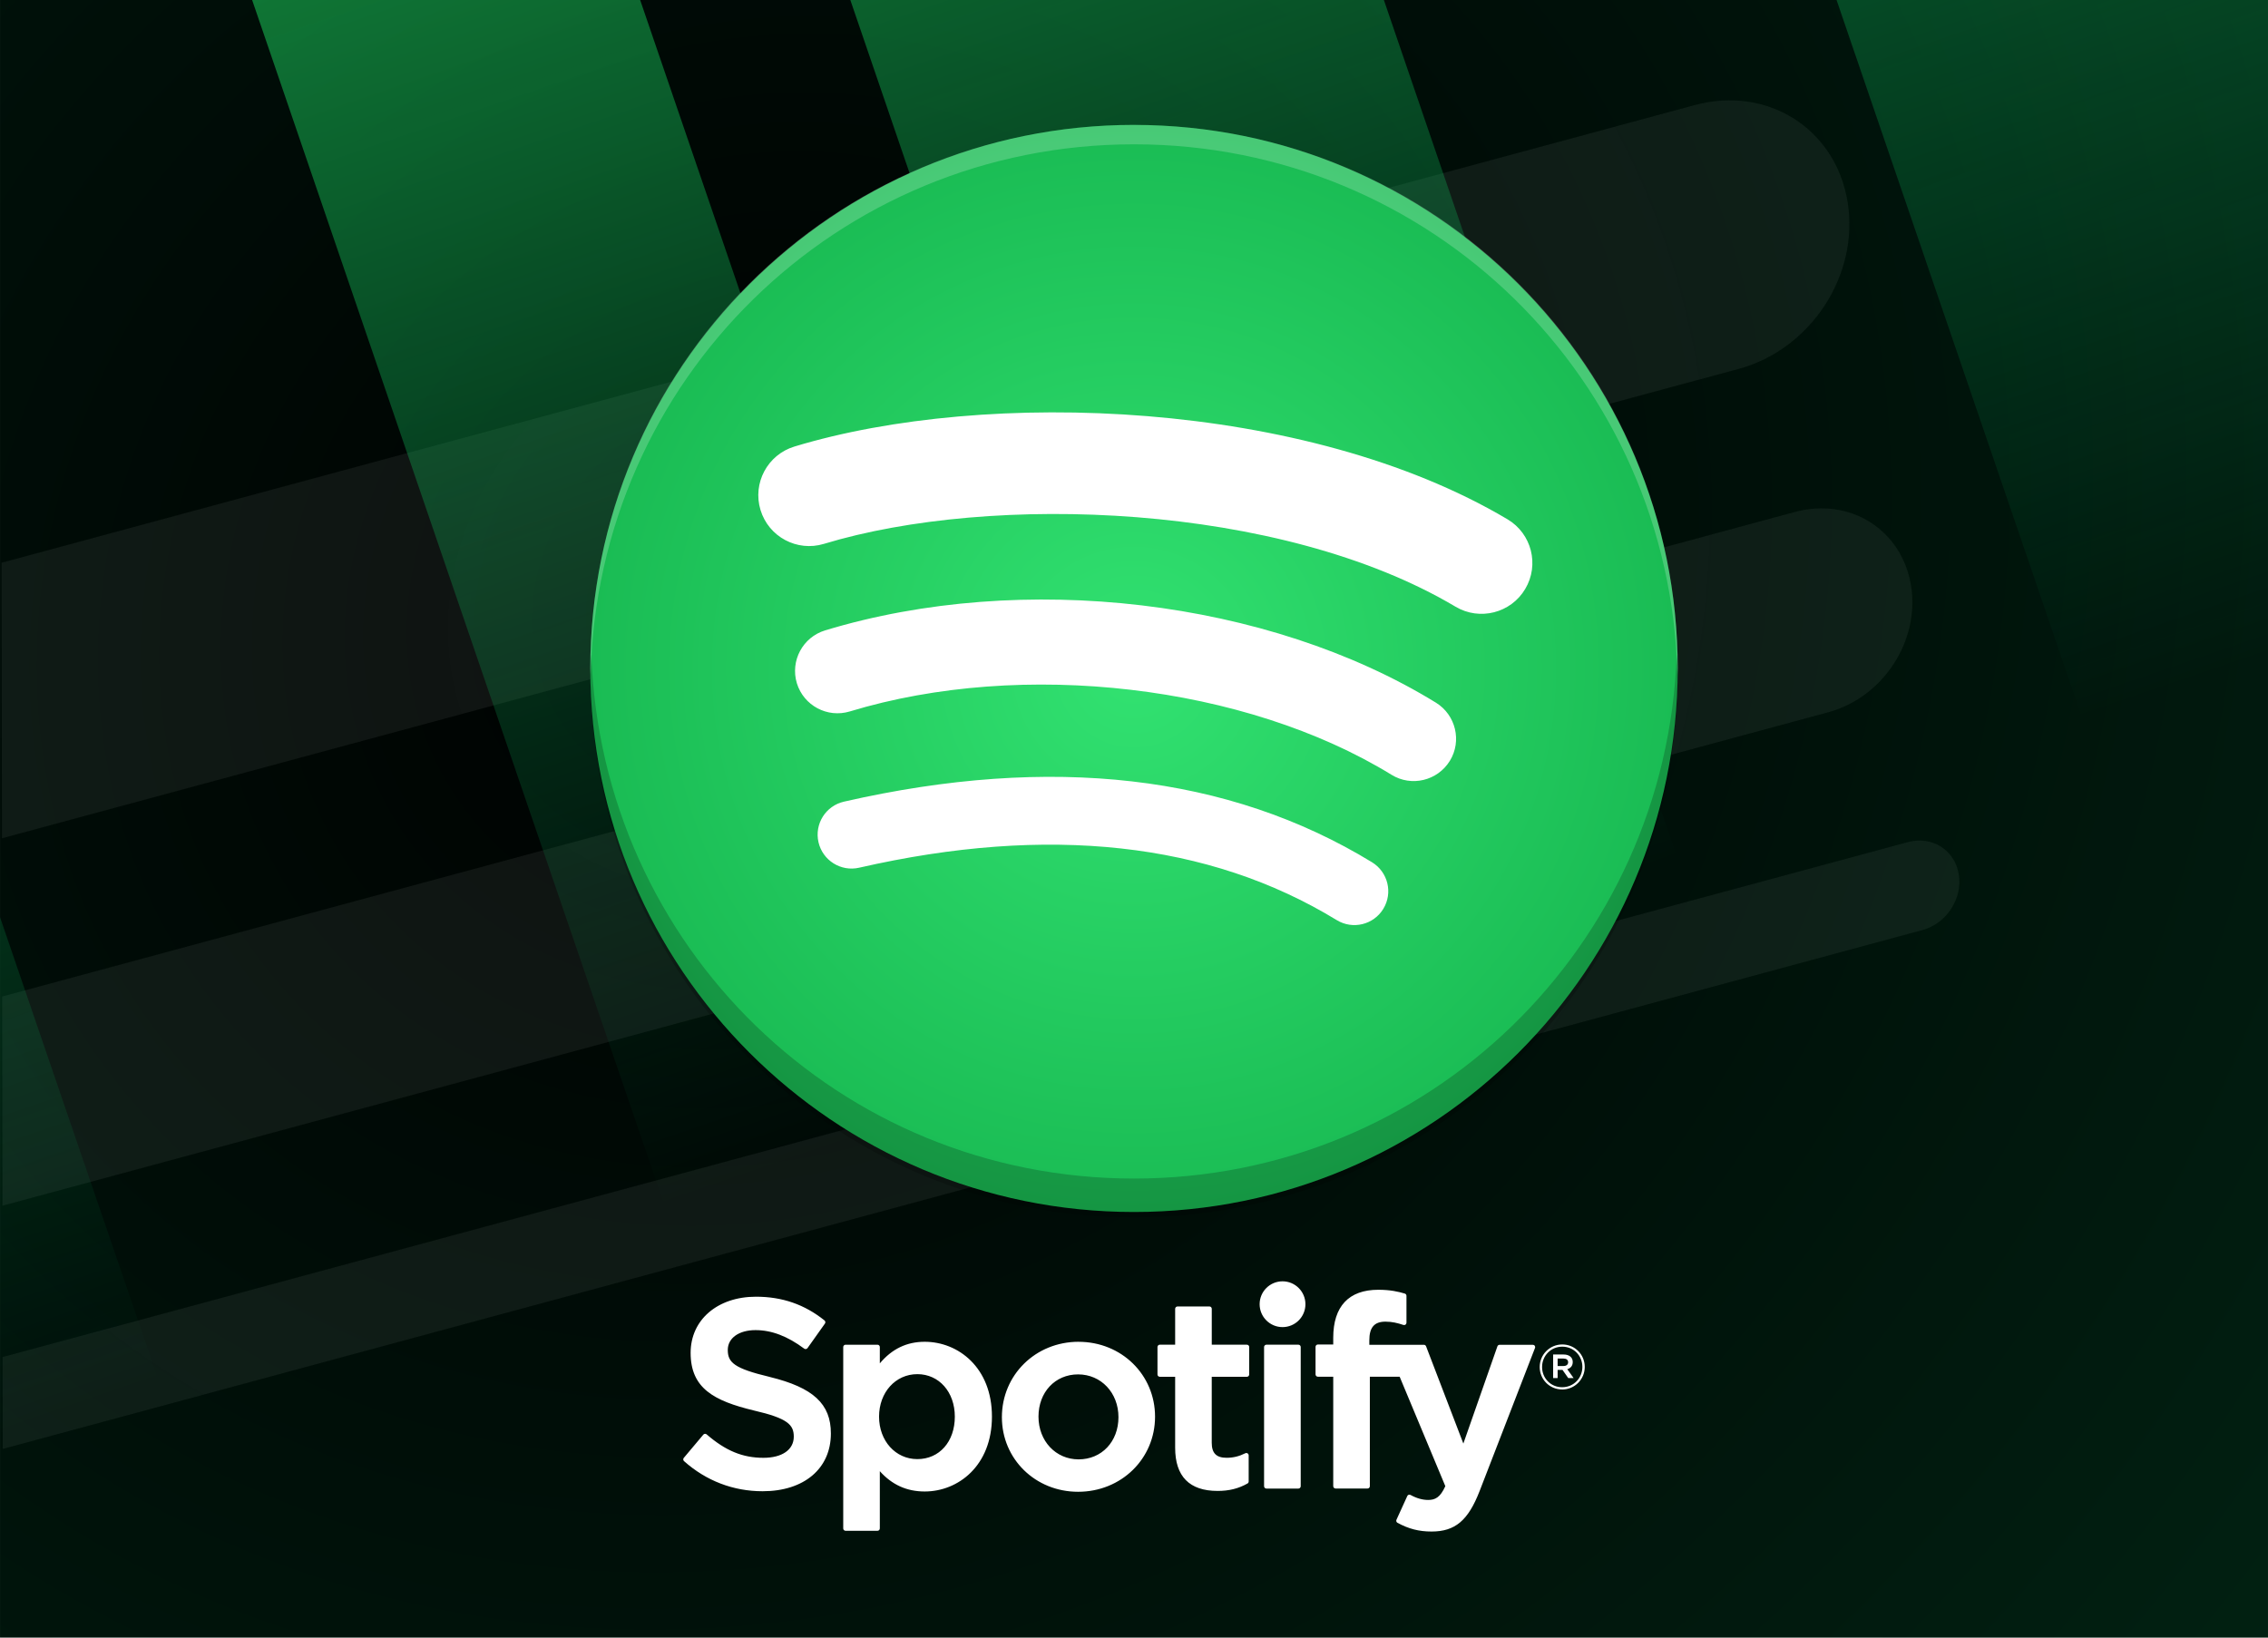
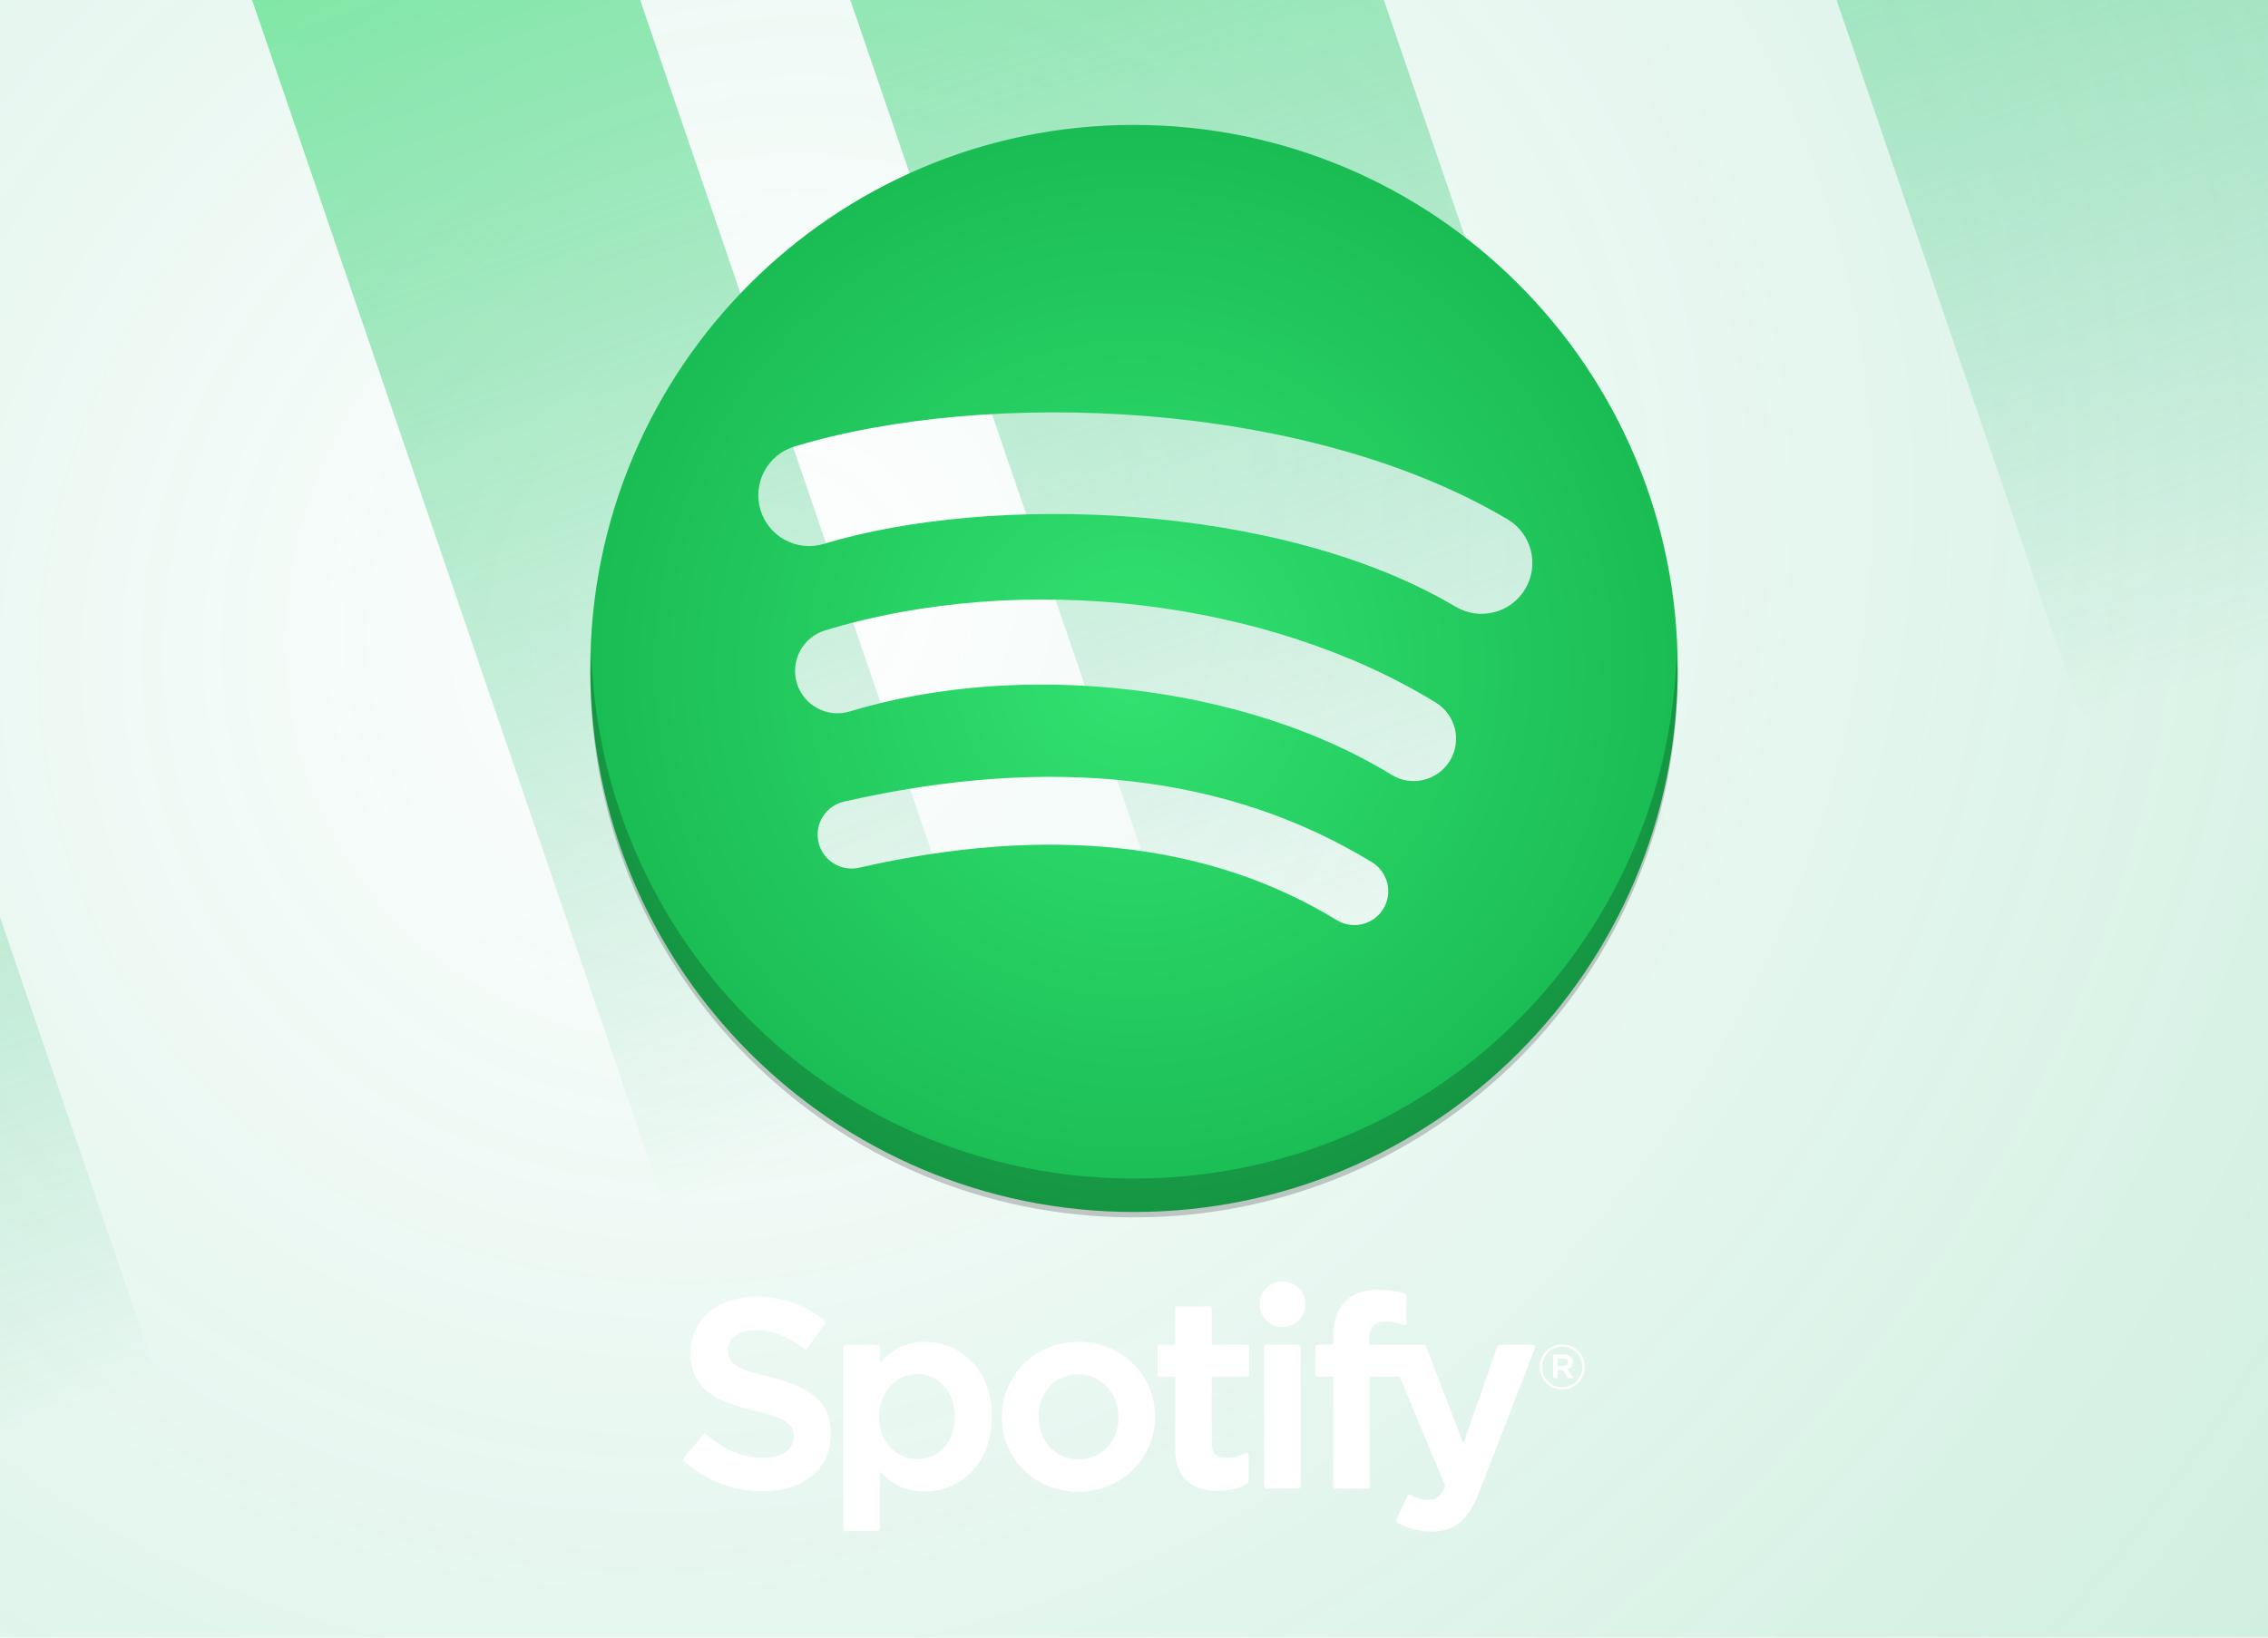
<svg xmlns="http://www.w3.org/2000/svg" xmlns:xlink="http://www.w3.org/1999/xlink" width="324" height="234" viewBox="0 0 85.725 61.913" version="1.1" id="svg8">
  <defs id="defs2">
    <linearGradient id="linearGradient1813">
      <stop id="stop1809" offset="0" style="stop-color:#32e271;stop-opacity:1" />
      <stop id="stop1811" offset="1" style="stop-color:#1abc54;stop-opacity:1" />
    </linearGradient>
    <linearGradient id="linearGradient981">
      <stop id="stop977" offset="0" style="stop-color:#c7bfc0;stop-opacity:1" />
      <stop id="stop979" offset="1" style="stop-color:#5b4f51;stop-opacity:0;" />
    </linearGradient>
    <linearGradient id="linearGradient939">
      <stop id="stop935" offset="0" style="stop-color:#00a35d;stop-opacity:0" />
      <stop id="stop937" offset="1" style="stop-color:#1ed760;stop-opacity:1" />
    </linearGradient>
    <linearGradient id="linearGradient901">
      <stop id="stop897" offset="0" style="stop-color:#33809b;stop-opacity:1" />
      <stop id="stop899" offset="1" style="stop-color:#545d95;stop-opacity:1" />
    </linearGradient>
    <linearGradient y2="64.96" x2="18.217" y1="112.321" x1="36.582" gradientUnits="userSpaceOnUse" id="linearGradient905" xlink:href="#linearGradient901" />
    <radialGradient gradientUnits="userSpaceOnUse" gradientTransform="matrix(7.921,-5.06,4.558,7.135,-419.028,49.586)" r="42.862" fy="25.776" fx="41.666" cy="25.776" cx="41.666" id="radialGradient941" xlink:href="#linearGradient939" />
    <linearGradient gradientUnits="userSpaceOnUse" y2="61.913" x2="53.265" y1="-6.4440917e-07" x1="32.09" id="linearGradient983" xlink:href="#linearGradient981" />
    <linearGradient gradientTransform="scale(3.78)" gradientUnits="userSpaceOnUse" y2="0" x2="9.515" y1="45.585" x1="25.181" id="linearGradient1667" xlink:href="#linearGradient939" />
    <radialGradient gradientUnits="userSpaceOnUse" gradientTransform="matrix(1,0,0,1,0,7.1613608e-4)" r="20.551" fy="30.035" fx="62.012" cy="30.035" cx="62.012" id="radialGradient1815" xlink:href="#linearGradient1813" />
  </defs>
  <g id="layer1">
-     <rect y="-6.4440917e-07" x="1.4552471e-06" height="61.913" width="85.725" id="rect844" style="fill:#000000;fill-opacity:1;stroke:none;stroke-width:1.624;stroke-linecap:round;stroke-linejoin:bevel;stroke-opacity:0.444" />
    <g style="opacity:0.402;fill:#ffffff;fill-opacity:0.153" transform="matrix(-1.053,0.284,-0.174,-1.064,85.292,53.175)" id="g1492">
      <path transform="matrix(-0.241,-0.064,0.039,-0.238,69.642,68.554)" d="M 0 172.428 L 260.594 102.186 C 268.454 100.067 273.736 91.97 272.438 84.029 C 271.139 76.089 263.767 71.403 255.906 73.521 L 0 142.5 L 0 172.428 z " style="mix-blend-mode:normal;fill:#ffffff;fill-opacity:0.153;stroke:none;stroke-width:1.835;stroke-linecap:round;stroke-linejoin:bevel;stroke-opacity:0.444" id="rect965" />
-       <path transform="matrix(-0.241,-0.064,0.039,-0.238,69.642,68.554)" d="M 0 207.213 L 274.002 133.355 C 277.453 132.425 279.773 128.869 279.203 125.383 C 278.633 121.897 275.394 119.839 271.943 120.77 L 0 194.072 L 0 207.213 z " style="mix-blend-mode:normal;fill:#ffffff;fill-opacity:0.153;stroke:none;stroke-width:1.216;stroke-linecap:round;stroke-linejoin:bevel;stroke-opacity:0.444" id="rect973" />
-       <path transform="matrix(-0.241,-0.064,0.039,-0.238,69.642,68.554)" d="M 0 119.869 L 247.861 53.059 C 258.214 50.268 265.172 39.603 263.461 29.145 C 261.75 18.686 252.038 12.512 241.686 15.303 L 0 80.449 L 0 119.869 z " style="mix-blend-mode:normal;fill:#ffffff;fill-opacity:0.153;stroke:none;stroke-width:2.106;stroke-linecap:round;stroke-linejoin:bevel;stroke-opacity:0.444" id="rect957" />
    </g>
    <rect y="-1.4210855e-14" x="1.1315274e-05" height="61.913" width="85.725" id="rect933" style="fill:url(#radialGradient941);fill-opacity:1;stroke:none;stroke-width:1.323;stroke-linecap:round;stroke-linejoin:bevel;stroke-opacity:0.444" />
    <path transform="scale(0.265)" d="M 35.961 0 L 115.994 234 L 171.34 234 L 91.305 0 L 35.961 0 z M 121.285 0 L 201.318 234 L 277.418 234 L 197.385 0 L 121.285 0 z M 261.955 0 L 324 181.408 L 324 0 L 261.955 0 z M 0 130.844 L 0 234 L 35.281 234 L 0 130.844 z " style="opacity:0.517;fill:url(#linearGradient1667);fill-opacity:1;stroke:none;stroke-width:6.139;stroke-linecap:round;stroke-linejoin:bevel;stroke-opacity:0.444" id="path907" />
    <g transform="translate(-19.05)" id="g1680">
      <rect ry="20.55" rx="20.55" y="29.76" x="-27.052" height="93.365" width="71.323" id="rect1752" style="opacity:1;fill:none;fill-opacity:1;stroke:#00a35d;stroke-width:1.323;stroke-linecap:round;stroke-linejoin:bevel;stroke-opacity:0" />
    </g>
    <path style="fill:#ffffff;fill-opacity:1;stroke-width:0.093" fill="#1ed760" d="m 29.095,52.058 c -1.347,-0.321 -1.587,-0.547 -1.587,-1.021 0,-0.448 0.421,-0.749 1.048,-0.749 0.608,0 1.209,0.229 1.841,0.7 0.019,0.014 0.043,0.02 0.066,0.016 0.024,-0.004 0.045,-0.017 0.059,-0.036 l 0.658,-0.927 c 0.027,-0.038 0.02,-0.091 -0.017,-0.12 -0.752,-0.603 -1.598,-0.896 -2.588,-0.896 -1.455,0 -2.471,0.873 -2.471,2.122 0,1.339 0.877,1.814 2.392,2.18 1.289,0.297 1.507,0.546 1.507,0.99 0,0.493 -0.44,0.799 -1.148,0.799 -0.786,0 -1.428,-0.266 -2.146,-0.886 -0.018,-0.016 -0.042,-0.022 -0.064,-0.021 -0.024,0.002 -0.046,0.013 -0.061,0.031 l -0.738,0.878 c -0.031,0.037 -0.027,0.091 0.008,0.123 0.835,0.745 1.862,1.139 2.971,1.139 1.567,0 2.58,-0.856 2.58,-2.182 0.003,-1.119 -0.667,-1.738 -2.308,-2.138 z m 5.857,-1.329 c -0.679,0 -1.237,0.268 -1.697,0.816 V 50.928 c 0,-0.049 -0.039,-0.088 -0.088,-0.088 h -1.207 c -0.048,0 -0.088,0.04 -0.088,0.088 v 6.858 c 0,0.048 0.039,0.089 0.088,0.089 h 1.207 c 0.048,0 0.088,-0.04 0.088,-0.089 V 55.621 c 0.46,0.515 1.018,0.768 1.697,0.768 1.263,0 2.541,-0.972 2.541,-2.83 0.002,-1.858 -1.277,-2.83 -2.54,-2.83 z m 1.138,2.83 c 0,0.946 -0.582,1.606 -1.417,1.606 -0.825,0 -1.447,-0.69 -1.447,-1.606 0,-0.916 0.622,-1.606 1.447,-1.606 0.821,-9.3e-5 1.417,0.675 1.417,1.606 z m 4.679,-2.83 c -1.626,0 -2.9,1.252 -2.9,2.851 0,1.581 1.265,2.82 2.88,2.82 1.632,0 2.909,-1.248 2.909,-2.84 0,-1.587 -1.269,-2.83 -2.89,-2.83 z m 0,4.446 c -0.865,0 -1.517,-0.695 -1.517,-1.616 0,-0.925 0.63,-1.597 1.497,-1.597 0.87,0 1.526,0.695 1.526,1.617 0,0.925 -0.634,1.596 -1.507,1.596 z m 6.362,-4.336 H 45.802 v -1.357 c 0,-0.049 -0.039,-0.088 -0.088,-0.088 h -1.207 c -0.048,0 -0.089,0.04 -0.089,0.088 v 1.357 h -0.58 c -0.048,0 -0.088,0.04 -0.088,0.088 v 1.037 c 0,0.049 0.039,0.088 0.088,0.088 h 0.58 v 2.683 c 0,1.084 0.54,1.633 1.605,1.633 0.432,0 0.791,-0.089 1.129,-0.281 0.028,-0.015 0.045,-0.045 0.045,-0.076 v -0.988 c 0,-0.03 -0.016,-0.059 -0.042,-0.075 -0.026,-0.017 -0.059,-0.018 -0.086,-0.004 -0.232,0.116 -0.457,0.171 -0.708,0.171 -0.387,0 -0.56,-0.176 -0.56,-0.569 V 52.053 h 1.328 c 0.048,0 0.088,-0.04 0.088,-0.088 v -1.037 c 0.002,-0.049 -0.037,-0.088 -0.087,-0.088 z m 4.626,0.005 v -0.167 c 0,-0.49 0.188,-0.709 0.609,-0.709 0.252,0 0.454,0.05 0.68,0.125 0.028,0.009 0.057,0.004 0.079,-0.012 0.023,-0.017 0.036,-0.043 0.036,-0.072 v -1.017 c 0,-0.039 -0.024,-0.073 -0.062,-0.085 -0.239,-0.071 -0.544,-0.144 -1.003,-0.144 -1.114,0 -1.703,0.627 -1.703,1.814 v 0.255 h -0.58 c -0.048,0 -0.089,0.04 -0.089,0.088 v 1.042 c 0,0.049 0.04,0.088 0.089,0.088 h 0.58 v 4.138 c 0,0.049 0.04,0.089 0.089,0.089 h 1.206 c 0.049,0 0.089,-0.039 0.089,-0.089 v -4.137 h 1.127 l 1.726,4.137 c -0.196,0.434 -0.389,0.521 -0.651,0.521 -0.212,0 -0.437,-0.063 -0.665,-0.189 -0.021,-0.011 -0.048,-0.013 -0.07,-0.007 -0.023,0.008 -0.043,0.025 -0.052,0.048 l -0.409,0.897 c -0.02,0.043 -0.003,0.092 0.038,0.115 0.427,0.231 0.812,0.33 1.288,0.33 0.891,0 1.384,-0.416 1.817,-1.532 l 2.093,-5.408 c 0.011,-0.027 0.007,-0.058 -0.009,-0.082 -0.016,-0.024 -0.043,-0.038 -0.072,-0.038 h -1.256 c -0.038,0 -0.072,0.024 -0.084,0.059 l -1.287,3.675 -1.409,-3.677 c -0.013,-0.034 -0.046,-0.057 -0.082,-0.057 h -2.061 z m -2.682,-0.005 h -1.207 c -0.048,0 -0.089,0.04 -0.089,0.088 v 5.263 c 0,0.049 0.04,0.089 0.089,0.089 h 1.207 c 0.048,0 0.089,-0.039 0.089,-0.089 v -5.263 c 0,-0.049 -0.039,-0.088 -0.089,-0.088 z M 48.477,48.443 c -0.478,0 -0.866,0.387 -0.866,0.865 0,0.478 0.388,0.866 0.866,0.866 0.478,0 0.865,-0.387 0.865,-0.866 0,-0.478 -0.388,-0.865 -0.865,-0.865 z m 10.569,4.089 c -0.477,0 -0.849,-0.383 -0.849,-0.849 0,-0.466 0.376,-0.853 0.854,-0.853 0.477,0 0.849,0.383 0.849,0.849 0,0.466 -0.376,0.854 -0.854,0.854 z m 0.005,-1.618 c -0.435,0 -0.764,0.346 -0.764,0.769 0,0.423 0.327,0.764 0.759,0.764 0.435,0 0.764,-0.345 0.764,-0.769 0,-0.423 -0.327,-0.764 -0.759,-0.764 z m 0.188,0.851 0.24,0.336 h -0.203 l -0.216,-0.308 h -0.185 v 0.308 h -0.17 v -0.891 h 0.397 c 0.208,0 0.344,0.106 0.344,0.284 0.001,0.146 -0.084,0.235 -0.206,0.271 z m -0.143,-0.402 h -0.221 v 0.282 h 0.221 c 0.11,0 0.176,-0.054 0.176,-0.141 0,-0.092 -0.066,-0.141 -0.176,-0.141 z" id="path2-3" />
    <g transform="translate(-19.15,-4.763)" id="g1777">
-       <rect style="opacity:1;fill:#ffffff;fill-opacity:1;stroke:none;stroke-width:1.323;stroke-linecap:round;stroke-linejoin:bevel;stroke-opacity:1" id="rect1771" width="31.67" height="22.416" x="45.843" y="18.667" />
      <path style="stroke-width:0.245;fill-opacity:1;fill:url(#radialGradient1815)" fill="#1ed760" d="m 62.012,9.485 c -11.349,0 -20.55,9.201 -20.55,20.55 0,11.35 9.201,20.55 20.55,20.55 11.351,0 20.551,-9.2 20.551,-20.55 0,-11.349 -9.2,-20.549 -20.551,-20.549 z m 9.424,29.639 c -0.368,0.604 -1.158,0.795 -1.762,0.425 -4.825,-2.947 -10.899,-3.615 -18.053,-1.98 -0.689,0.157 -1.376,-0.275 -1.534,-0.964 -0.158,-0.69 0.272,-1.377 0.963,-1.534 7.828,-1.788 14.543,-1.018 19.96,2.292 0.604,0.371 0.795,1.158 0.425,1.762 z m 2.515,-5.596 c -0.464,0.754 -1.45,0.992 -2.204,0.528 -5.524,-3.395 -13.944,-4.379 -20.478,-2.395 -0.847,0.256 -1.742,-0.222 -2,-1.067 -0.255,-0.847 0.223,-1.741 1.068,-1.998 7.463,-2.265 16.742,-1.168 23.085,2.731 0.753,0.464 0.991,1.45 0.528,2.203 z m 0.216,-5.827 c -6.623,-3.934 -17.551,-4.296 -23.875,-2.376 -1.015,0.308 -2.089,-0.265 -2.397,-1.281 -0.308,-1.016 0.265,-2.089 1.281,-2.398 7.259,-2.204 19.327,-1.778 26.952,2.749 0.915,0.542 1.215,1.722 0.672,2.634 -0.54,0.913 -1.723,1.214 -2.633,0.672 z" id="path1766" />
-       <path style="opacity:0.2;fill:#ffffff;stroke-width:0.734" d="m 62.012,9.485 c -11.385,0 -20.55,9.165 -20.55,20.55 0,0.083 0.008,0.164 0.013,0.247 C 41.733,19.124 50.791,10.219 62.012,10.219 h 0.002 c 11.221,0 20.279,8.905 20.537,20.062 0.005,-0.082 0.013,-0.163 0.013,-0.247 C 82.563,18.65 73.398,9.485 62.013,9.485 Z" id="path6" />
      <path style="opacity:0.2;stroke-width:0.734" d="m 41.5,29.505 c -0.009,0.245 -0.037,0.486 -0.037,0.734 0,11.385 9.165,20.55 20.55,20.55 11.385,0 20.55,-9.165 20.55,-20.55 0,-0.248 -0.029,-0.488 -0.037,-0.734 -0.388,11.04 -9.377,19.816 -20.513,19.816 -11.137,0 -20.125,-8.776 -20.513,-19.816 z" id="path2" />
    </g>
  </g>
</svg>